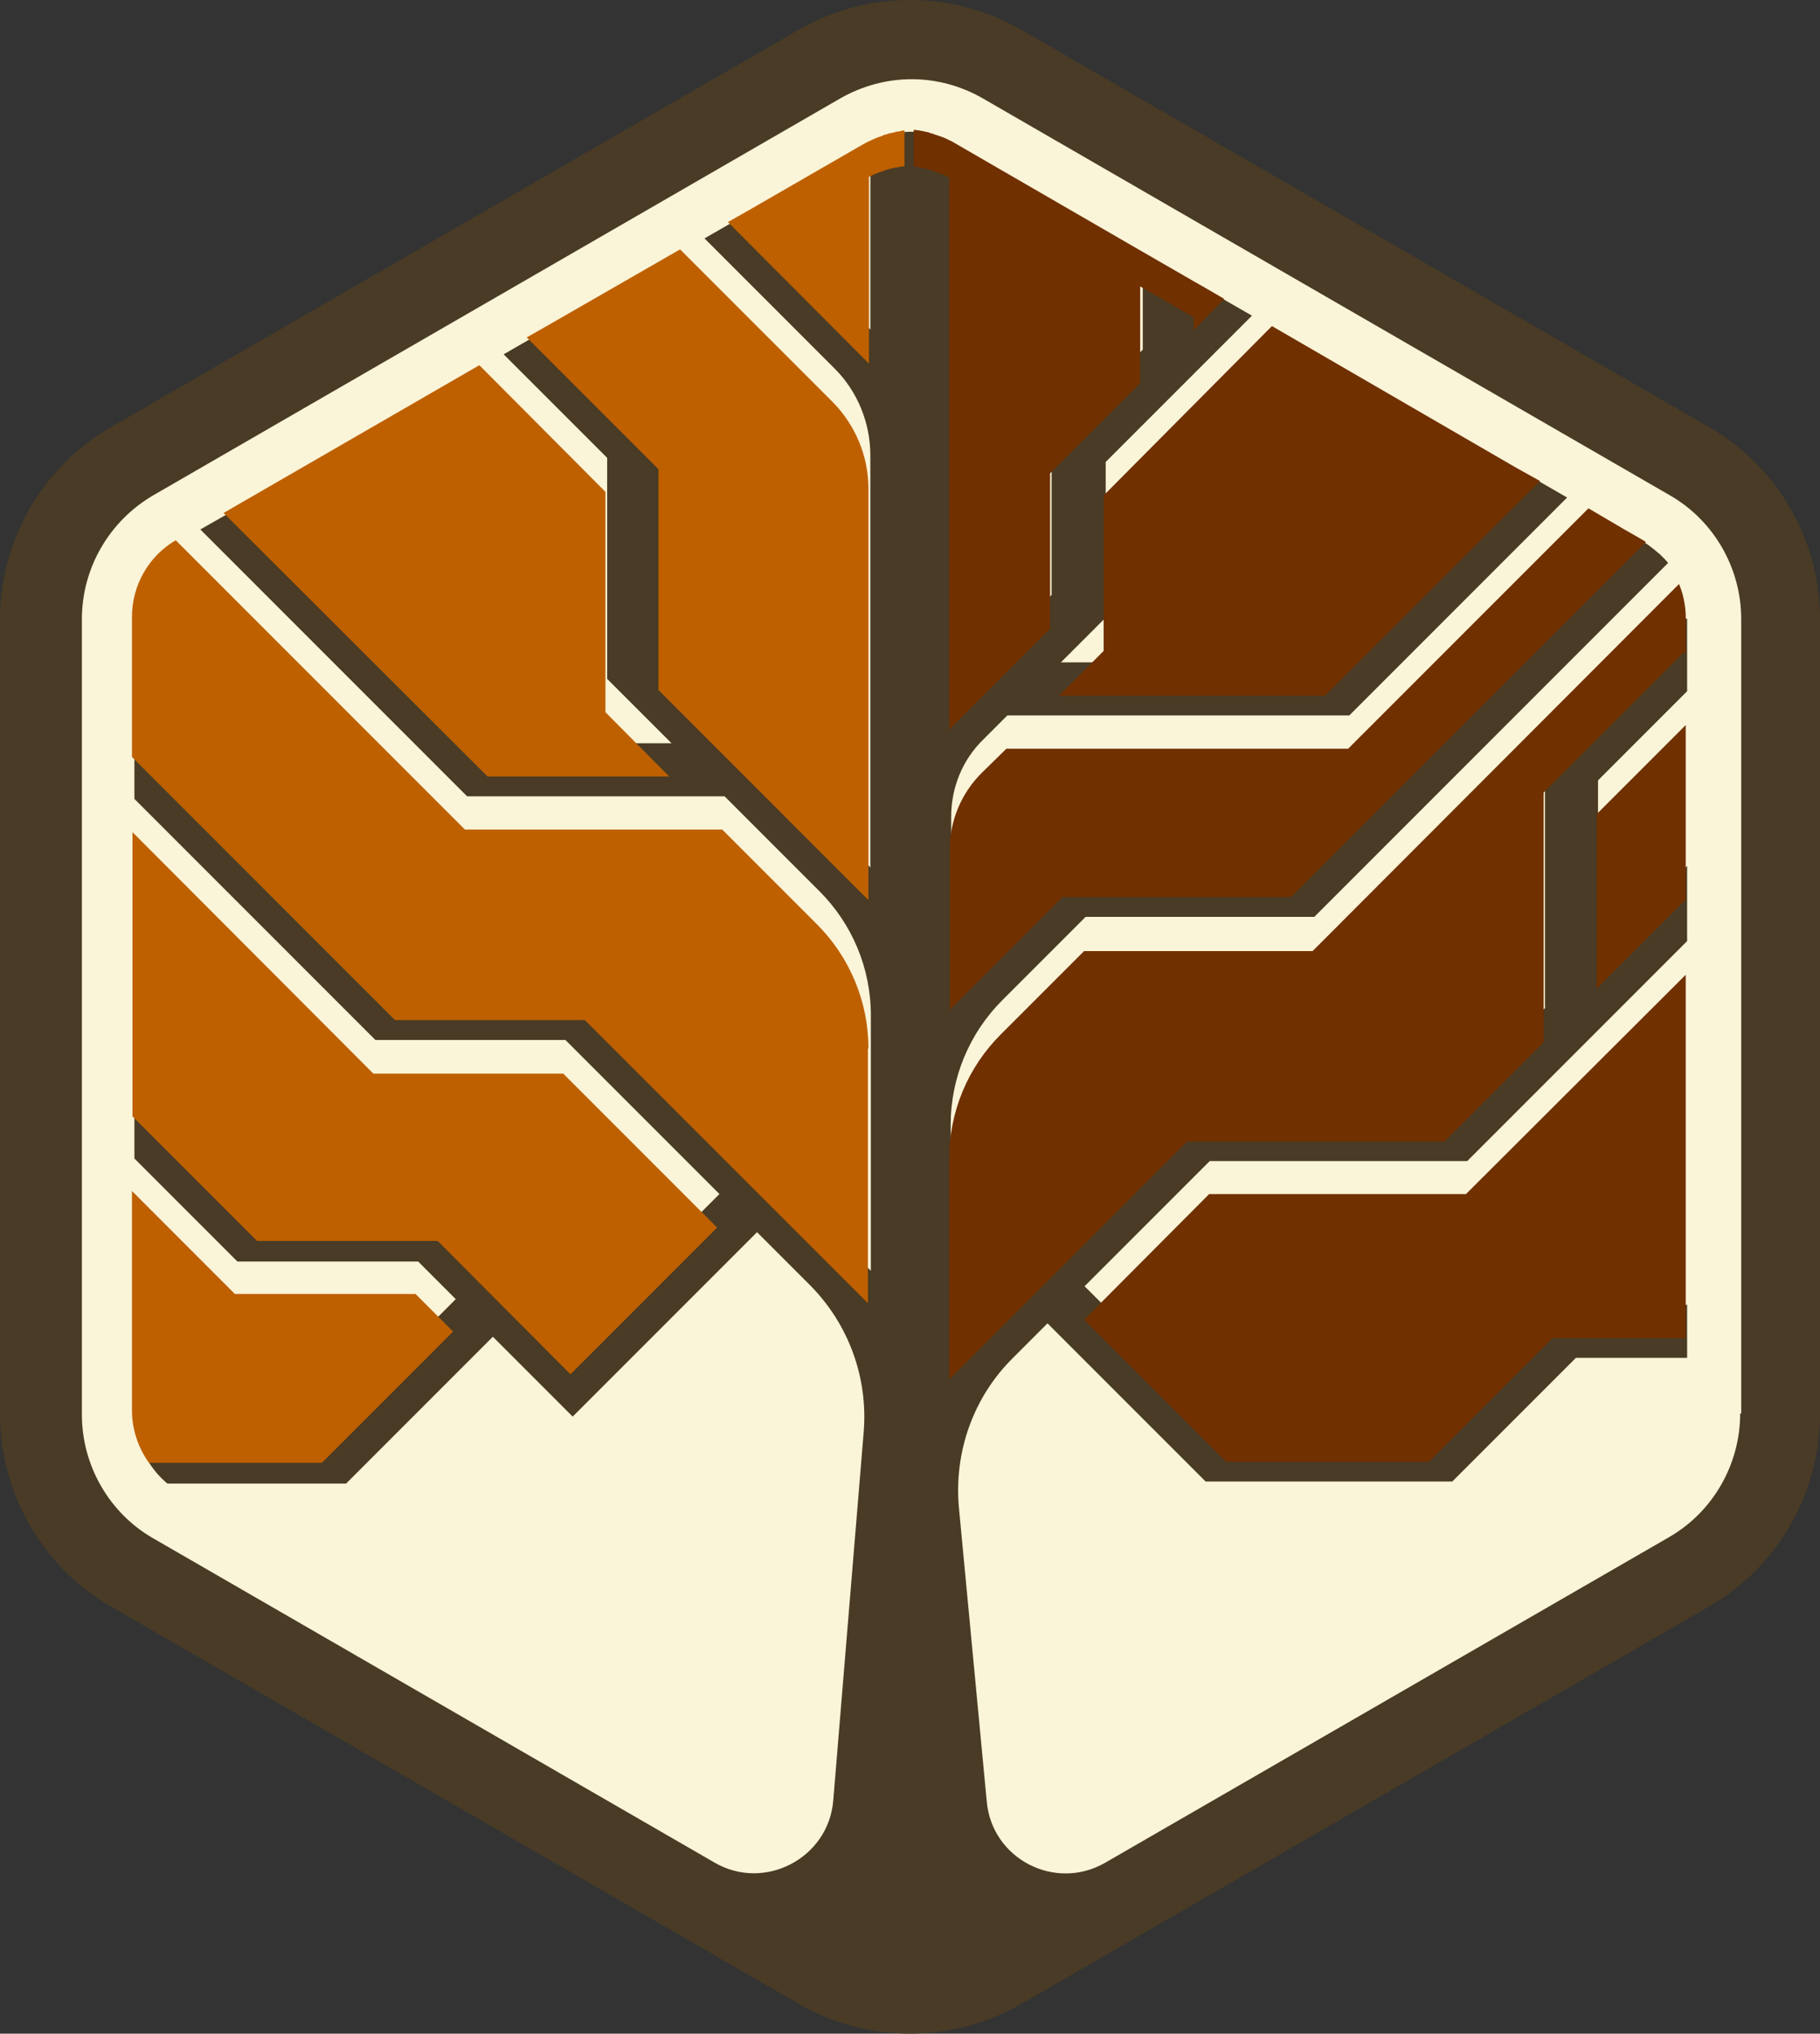
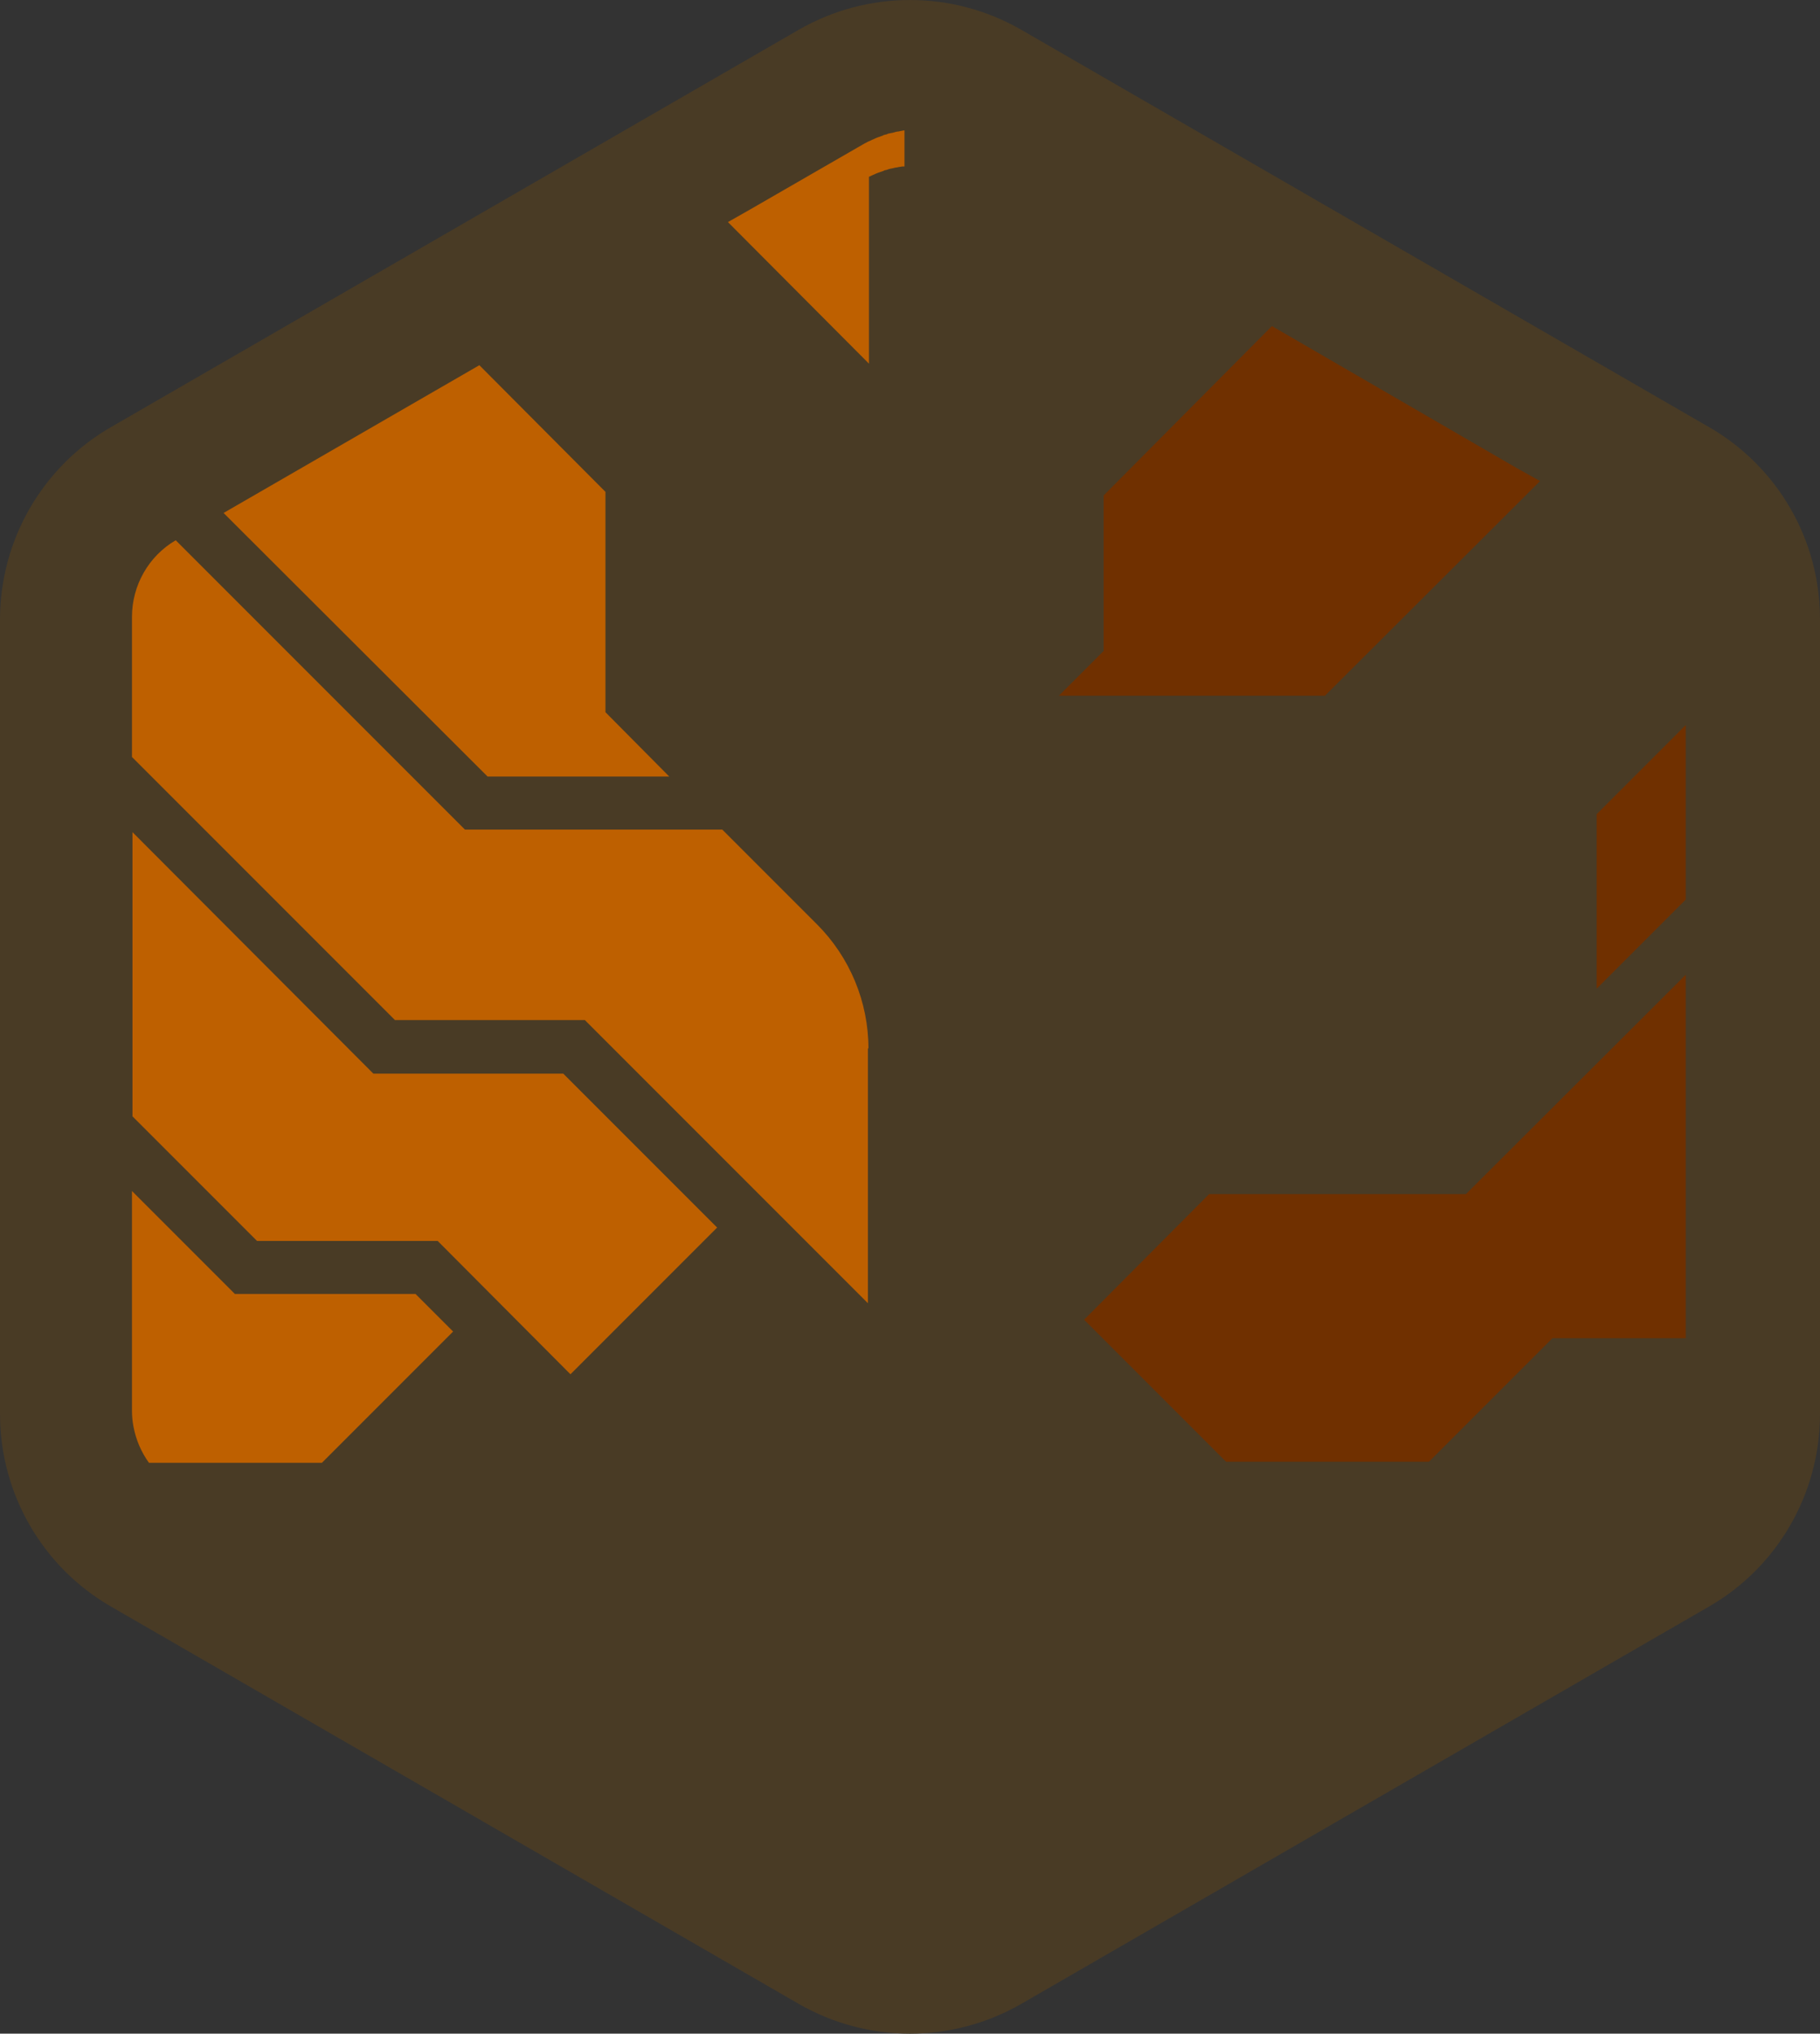
<svg xmlns="http://www.w3.org/2000/svg" xmlns:ns1="http://www.inkscape.org/namespaces/inkscape" xmlns:ns2="http://sodipodi.sourceforge.net/DTD/sodipodi-0.dtd" viewBox="0 0 209.705 234.241" version="1.1" id="svg75218" ns1:version="1.1 (c4e8f9e, 2021-05-24)" ns2:docname="logo.svg" ns1:export-filename="/home/dys/tip/program/forests/public/logo.png" ns1:export-xdpi="60.560001" ns1:export-ydpi="60.560001">
  <rect x="0" y="0" width="209.705" height="234.241" fill="#333333" stroke="none" />
  <ns2:namedview id="namedview75220" pagecolor="#505050" bordercolor="#ffffff" borderopacity="1" ns1:showpageshadow="0" ns1:pageopacity="0" ns1:pagecheckerboard="1" ns1:deskcolor="#505050" ns1:document-units="mm" showgrid="false" ns1:zoom="0.64" ns1:cx="-95.3125" ns1:cy="487.5" ns1:window-width="3440" ns1:window-height="1328" ns1:window-x="0" ns1:window-y="34" ns1:window-maximized="1" ns1:current-layer="layer1" ns1:pageshadow="0" />
  <defs id="defs75215" />
  <g ns1:label="Layer 1" ns1:groupmode="layer" id="layer1" transform="translate(-0.329,0.169)">
    <path style="fill:#493b25;fill-opacity:1;stroke-width:0.593" d="M 197.216,49.009 117.998,3.258 c -7.951,-4.569 -17.683,-4.569 -25.635,0 L 13.146,49.009 C 5.194,53.578 0.329,62.063 0.329,71.202 v 91.501 c 0,9.138 4.866,17.624 12.817,22.193 l 79.218,45.75 c 7.951,4.569 17.683,4.569 25.635,0 l 79.218,-45.75 c 7.951,-4.569 12.817,-13.055 12.817,-22.193 V 71.142 c 0,-9.138 -4.866,-17.564 -12.817,-22.134 z" id="path74575" />
-     <path style="fill:#fef9dc;fill-opacity:0.976;stroke-width:0.593" d="m 200.836,162.643 c 0,5.875 -3.145,11.334 -8.189,14.241 l -64.976,37.502 c -5.756,3.323 -13.055,-0.415 -13.648,-7.061 l -3.204,-33.823 c -0.593,-6.409 1.661,-12.758 6.231,-17.268 l 3.976,-3.976 18.217,18.217 h 28.423 l 14.241,-14.241 h 12.817 v -6.112 h -15.369 l -14.241,14.241 h -23.38 l -16.437,-16.378 14.419,-14.419 h 29.67 l 25.338,-25.338 V 99.566 L 184.458,109.831 V 89.715 l 10.266,-10.266 v -8.307 c -0.119,-0.059 -0.119,-0.059 -0.237,-0.119 l -16.14,16.14 v 28.72 h 0.059 l -11.512,11.571 h -29.67 l -27.355,27.355 v -25.456 c 0,-5.341 2.136,-10.503 5.934,-14.301 l 9.613,-9.613 h 26.347 l 40.766,-40.766 c -0.178,-0.237 -0.415,-0.475 -0.653,-0.712 -0.059,-0.059 -0.119,-0.119 -0.178,-0.178 -0.119,-0.119 -0.237,-0.237 -0.356,-0.297 -0.297,-0.297 -0.653,-0.534 -0.949,-0.771 -0.059,-0.059 -0.178,-0.119 -0.237,-0.178 -0.178,-0.119 -0.297,-0.178 -0.475,-0.297 l -2.077,-1.246 v 0 L 149.27,99.328 H 122.923 L 109.928,112.324 V 93.869 c 0,-3.323 1.305,-6.527 3.679,-8.842 l 2.789,-2.789 h 39.401 l 25.1,-25.1 -5.459,-3.145 -22.134,22.134 h -30.738 l 5.163,-5.163 V 53.044 l 16.852,-16.852 -5.459,-3.145 v 0 l -0.949,0.949 v -1.483 l -1.127,-0.653 -5.044,-2.908 v 11.156 L 121.499,50.433 V 68.353 L 109.869,79.984 V 16.194 c -0.534,-0.297 -1.068,-0.475 -1.661,-0.653 -0.059,0 -0.059,0 -0.119,-0.059 -0.119,-0.059 -0.297,-0.059 -0.415,-0.119 -0.059,0 -0.059,0 -0.119,-0.059 -0.178,-0.059 -0.356,-0.059 -0.534,-0.119 -0.178,-0.059 -0.415,-0.059 -0.593,-0.119 -0.178,0 -0.356,-0.059 -0.534,-0.059 -0.237,0 -0.475,0 -0.712,0 -0.237,0 -0.475,0 -0.712,0.059 -0.119,0 -0.297,0 -0.415,0.059 -0.178,0 -0.415,0.059 -0.593,0.119 -0.178,0.059 -0.356,0.059 -0.534,0.119 -0.059,0 -0.119,0 -0.178,0.059 -0.119,0.059 -0.297,0.059 -0.415,0.119 -0.059,0 -0.059,0 -0.119,0.059 -0.356,0.119 -0.712,0.237 -1.068,0.415 -0.178,0.059 -0.356,0.178 -0.534,0.237 v 0 21.54 L 86.964,24.146 81.505,27.291 96.517,42.303 c 2.611,2.611 4.094,6.231 4.094,9.969 V 99.744 L 76.401,75.533 V 50.077 L 63.822,37.497 58.362,40.642 70.289,52.569 v 25.456 l 7.417,7.417 H 56.701 l -27.771,-27.771 -5.519,3.145 30.738,30.738 h 29.67 l 10.918,10.918 c 3.798,3.798 5.934,8.901 5.934,14.301 v 29.432 L 68.035,113.57 H 46.138 L 15.816,83.247 v 8.604 l 27.771,27.771 h 21.896 l 17.742,17.742 -16.912,16.912 -15.309,-15.309 H 30.176 L 15.816,124.607 v 8.664 l 11.868,11.868 h 20.828 l 4.332,4.332 -15.131,15.131 H 16.053 c 0.415,2.374 1.721,4.569 3.56,6.112 h 20.591 l 16.912,-16.912 9.198,9.198 21.243,-21.243 6.053,6.053 c 4.51,4.51 6.765,10.74 6.231,17.03 l -3.501,42.368 c -0.534,6.646 -7.892,10.503 -13.648,7.18 L 17.952,177.003 C 12.909,174.096 9.764,168.636 9.764,162.762 V 71.142 c 0,-5.875 3.145,-11.274 8.189,-14.241 l 79.218,-45.75 c 2.492,-1.424 5.341,-2.196 8.189,-2.196 2.908,0 5.697,0.771 8.189,2.196 l 79.218,45.75 c 5.044,2.908 8.189,8.367 8.189,14.241 v 91.501 z" id="path75434" />
    <g id="g74557" transform="matrix(0.593,0,0,0.593,-51.178,-303.941)" style="fill:#703000;fill-opacity:1">
      <polygon fill="#46a368" points="414.4,687 414.4,653.1 397.1,670.4 397.1,704.3 " id="polygon74545" style="fill:#703000;fill-opacity:1" />
-       <path fill="#46a368" d="M 271.4,780.1 317.5,734 h 50 l 19.4,-19.4 h -0.1 V 666.2 L 414,639 c 0.2,0.1 0.2,0.1 0.4,0.2 v -7 c 0,-0.2 0,-0.4 0,-0.6 -0.1,-2 -0.5,-4 -1.3,-5.9 L 341.9,697 h -44.4 l -16.2,16.2 c -6.4,6.4 -10,15 -10,24.1 v 42.8 z" id="path74547" style="fill:#703000;fill-opacity:1" />
-       <path fill="#46a368" d="m 277.6,662.4 c -4,4 -6.2,9.3 -6.2,14.9 v 31.1 l 21.9,-21.9 h 44.4 l 69,-69 c 0,0 0,0 -0.1,0 -0.3,-0.2 -0.5,-0.3 -0.8,-0.5 l -3.5,-2 -6.8,-4 -46.7,46.7 h -66.4 z" id="path74549" style="fill:#703000;fill-opacity:1" />
      <polygon fill="#46a368" points="381.6,603.2 334,575.6 301.3,608.5 301.3,638.7 292.6,647.4 344.3,647.4 386.1,605.7 " id="polygon74551" style="fill:#703000;fill-opacity:1" />
-       <path fill="#46a368" d="m 265.5,544.8 c 0.3,0 0.7,0.1 1,0.2 0.3,0.1 0.6,0.1 0.9,0.2 0.1,0 0.1,0 0.2,0.1 0.2,0.1 0.5,0.1 0.7,0.2 0.1,0 0.1,0 0.2,0.1 0.9,0.3 1.9,0.7 2.8,1.1 V 654 l 19.6,-19.6 v -30.2 l 17.5,-17.5 v -18.8 l 8.5,4.9 1.9,1.1 v 2.5 l 5.9,-6.1 -4.3,-2.5 -1.6,-0.9 -1.9,-1.1 -8.5,-4.9 v 0 l -36.3,-21 c -0.3,-0.2 -0.5,-0.3 -0.8,-0.4 -0.9,-0.5 -1.8,-0.8 -2.8,-1.1 -0.1,0 -0.1,0 -0.2,-0.1 -0.2,-0.1 -0.5,-0.1 -0.7,-0.2 -0.1,0 -0.1,0 -0.2,-0.1 -0.3,-0.1 -0.6,-0.1 -0.9,-0.2 -0.3,-0.1 -0.7,-0.1 -1,-0.2 -0.3,0 -0.6,-0.1 -0.9,-0.1 -0.1,0 -0.1,0 -0.2,0 v 7 c 0.1,0 0.1,0 0.2,0 0.3,0.2 0.6,0.2 0.9,0.3 z" id="path74553" style="fill:#703000;fill-opacity:1" />
      <polygon fill="#46a368" points="325.1,796.2 364.5,796.2 388.5,772.2 414.4,772.2 414.4,701.6 371.7,744.2 321.8,744.2 297.5,768.6 " id="polygon74555" style="fill:#703000;fill-opacity:1" />
    </g>
    <g id="g74571" transform="matrix(0.593,0,0,0.593,-51.178,-303.941)" style="fill:#be6000;fill-opacity:1">
      <polygon fill="#98cb50" points="112.6,729.1 136.8,753.3 171.9,753.3 197.7,779.2 226.2,750.7 196.3,720.8 159.4,720.8 112.6,673.9 " id="polygon74559" style="fill:#be6000;fill-opacity:1" />
      <path fill="#98cb50" d="m 255.6,715.9 c 0,-9 -3.6,-17.7 -10,-24.1 l -18.4,-18.4 h -50 L 121,617.2 c -5.3,3.1 -8.5,8.8 -8.5,14.9 v 27.2 l 51.1,51.1 h 36.9 l 55,55 v -49.5 z" id="path74561" style="fill:#be6000;fill-opacity:1" />
      <path fill="#98cb50" d="m 261.5,537.8 c -0.3,0 -0.7,0.1 -1,0.2 -0.3,0.1 -0.6,0.1 -0.9,0.2 -0.1,0 -0.2,0 -0.3,0.1 -0.2,0.1 -0.5,0.1 -0.7,0.2 -0.1,0 -0.1,0 -0.2,0.1 -0.6,0.2 -1.2,0.4 -1.8,0.7 -0.3,0.1 -0.6,0.3 -0.9,0.4 v 0 c -0.3,0.1 -0.5,0.3 -0.8,0.4 l -22.2,12.8 -4.4,2.5 27.4,27.5 v -36.3 0 c 0.3,-0.1 0.6,-0.3 0.9,-0.4 0.6,-0.3 1.2,-0.5 1.8,-0.7 0.1,0 0.1,0 0.2,-0.1 0.2,-0.1 0.5,-0.1 0.7,-0.2 0.1,0 0.2,-0.1 0.3,-0.1 0.3,-0.1 0.6,-0.1 0.9,-0.2 0.3,-0.1 0.7,-0.1 1,-0.2 0.2,0 0.5,-0.1 0.7,-0.1 0.1,0 0.2,0 0.4,0 v -7 c -0.1,0 -0.1,0 -0.2,0 -0.3,0.1 -0.6,0.1 -0.9,0.2 z" id="path74563" style="fill:#be6000;fill-opacity:1" />
      <polygon fill="#98cb50" points="204.5,607.8 180,583.2 134.8,609.3 130.3,611.9 181.6,663.1 216.9,663.1 204.5,650.6 " id="polygon74565" style="fill:#be6000;fill-opacity:1" />
      <path fill="#98cb50" d="m 115.8,796.4 h 33.6 l 25.5,-25.5 -7.3,-7.3 h -35.1 l -20,-20 v 42.7 c 0,1 0.1,2.1 0.3,3.1 0.5,2.6 1.5,4.9 3,7 z" id="path74567" style="fill:#be6000;fill-opacity:1" />
-       <path fill="#98cb50" d="m 255.6,607.2 c 0,-6.3 -2.5,-12.3 -6.9,-16.8 l -29.7,-29.7 -25.4,14.6 -4.4,2.5 25.6,25.6 v 42.9 l 40.8,40.8 z" id="path74569" style="fill:#be6000;fill-opacity:1" />
    </g>
  </g>
</svg>